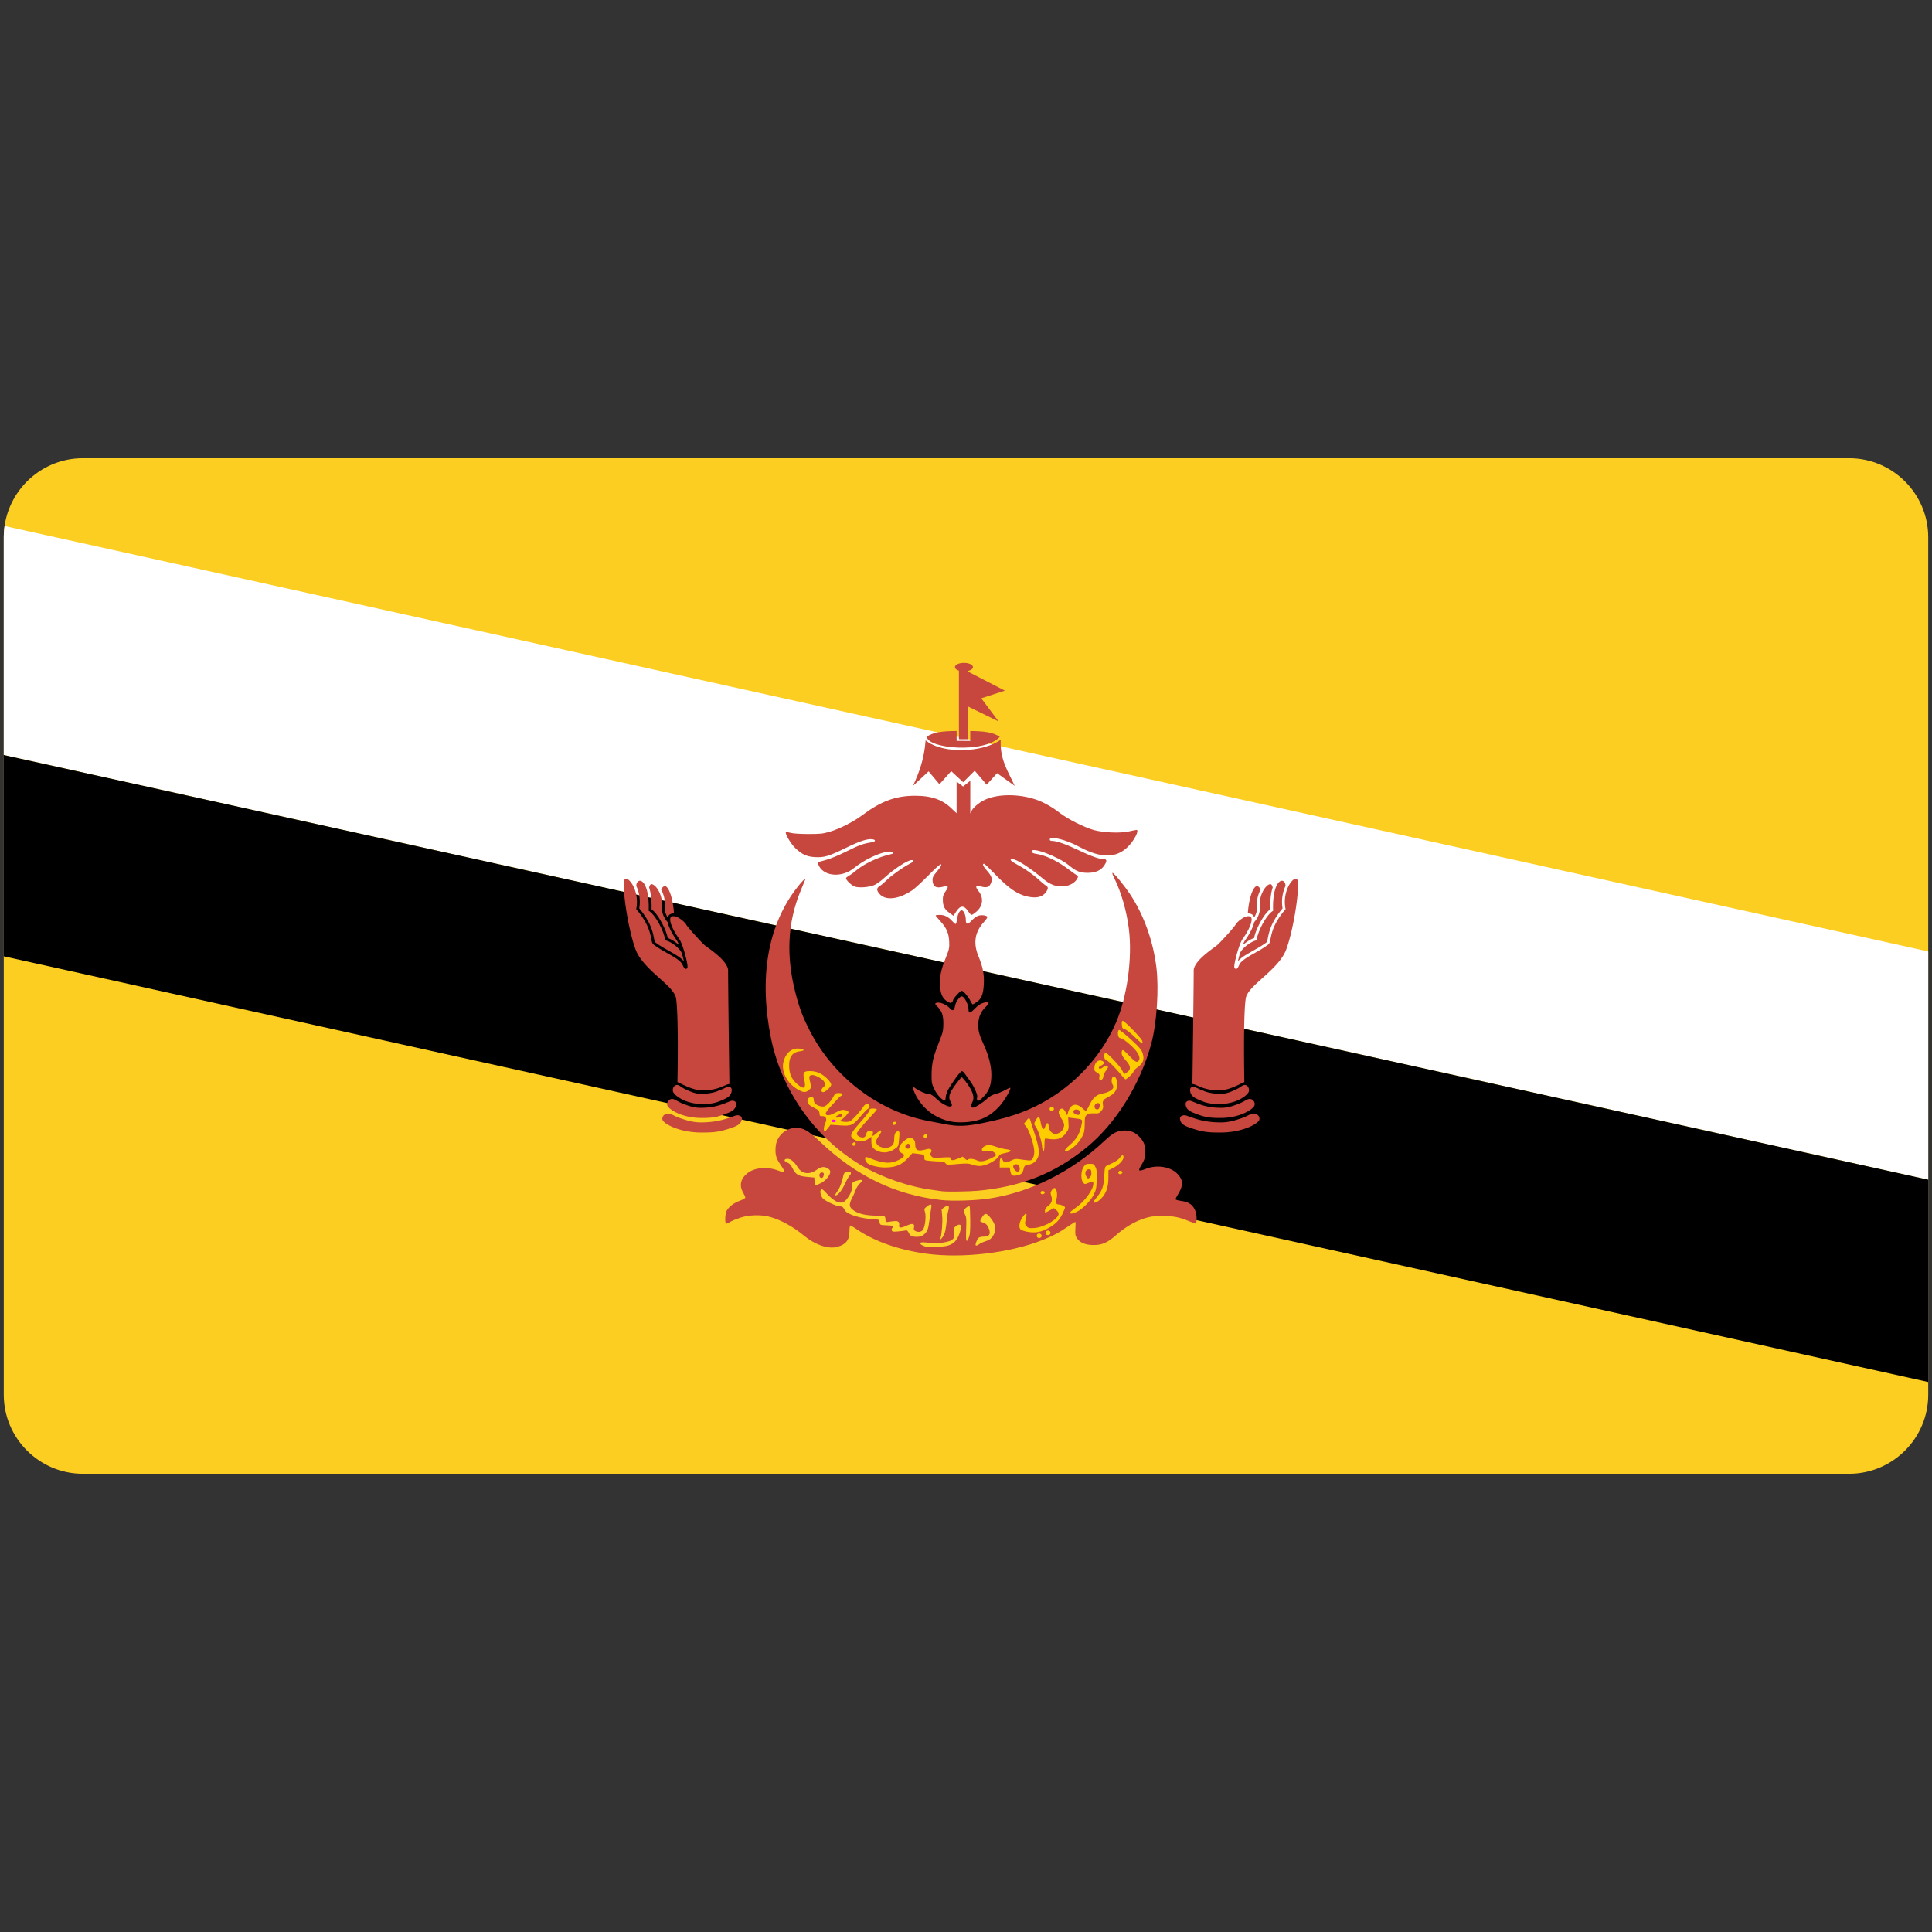
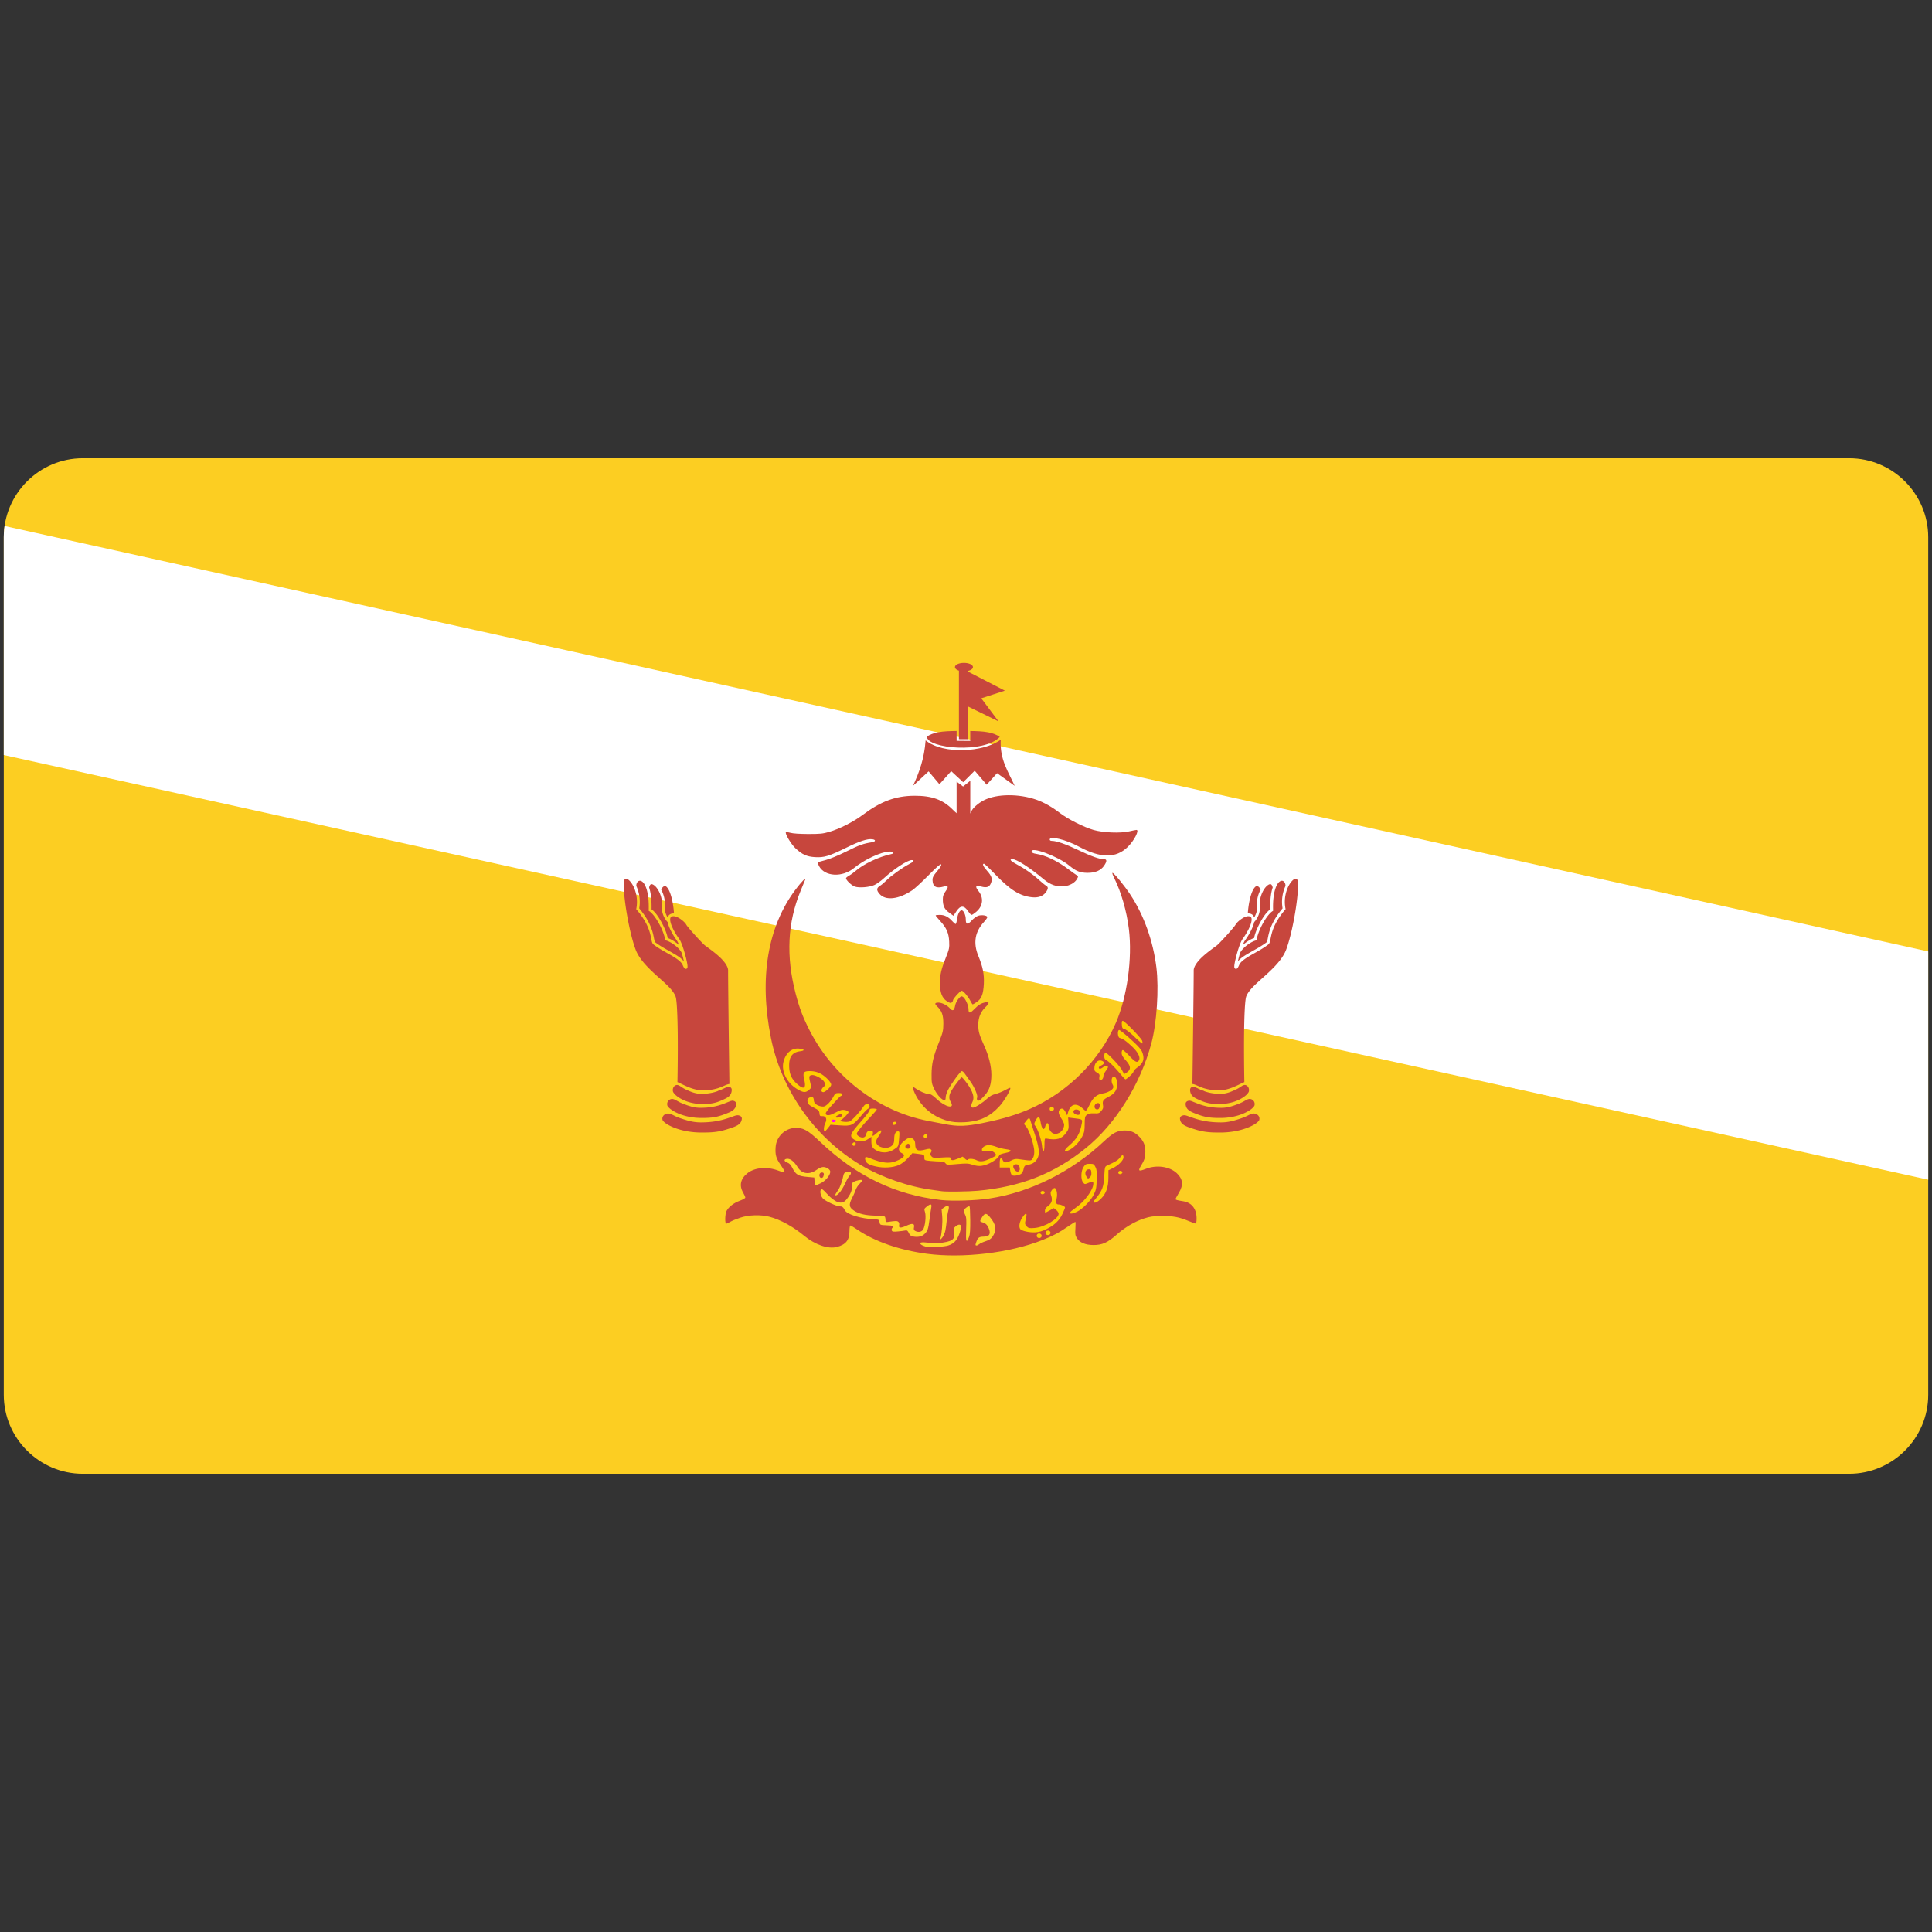
<svg xmlns="http://www.w3.org/2000/svg" xmlns:xlink="http://www.w3.org/1999/xlink" width="512" height="512" version="1.0">
  <rect width="100%" height="100%" fill="#333333" stroke="none" />
  <switch>
    <g>
      <defs>
        <path id="a" d="M511 369.629c0 11.511-9.418 20.93-20.93 20.93H21.929C10.418 390.559 1 381.14 1 369.629V142.371c0-11.512 9.418-20.93 20.929-20.93H490.07c11.512 0 20.93 9.418 20.93 20.93v227.258z" />
      </defs>
      <clipPath id="b">
        <use xlink:href="#a" overflow="visible" />
      </clipPath>
      <path fill="#FCCE22" d="M511 369.629c0 11.511-9.418 20.93-20.93 20.93H21.929C10.418 390.559 1 381.14 1 369.629V142.371c0-11.512 9.418-20.93 20.929-20.93H490.07c11.512 0 20.93 9.418 20.93 20.93v227.258z" clip-path="url(#b)" />
      <path fill="#FFF" d="M-47.792 189.325 583 328.523a128.318 128.318 0 0 0 3.465-29.674c0-10.635-1.306-20.963-3.749-30.842L-23.34 133.961c-12.226 15.92-20.8 34.79-24.452 55.364z" clip-path="url(#b)" />
-       <path d="M583 328.523-47.792 189.325a128.87 128.87 0 0 0-1.978 22.531c0 10.763 1.335 21.214 3.837 31.201L559.81 377.039c10.91-14.123 18.935-30.588 23.19-48.516z" clip-path="url(#b)" />
      <path fill="#C7463D" d="M245.619 332.264c-7.209-.956-13.817-3.25-18.408-6.394-.89-.608-1.725-1.107-1.857-1.107-.133 0-.24.678-.241 1.514-.001 2.374-.956 3.567-3.354 4.188-2.293.596-5.792-.604-8.628-2.959-2.937-2.438-6.329-4.298-9.199-5.045-2.365-.615-5.501-.517-7.769.244-1.053.353-2.254.852-2.669 1.109-.416.256-.879.465-1.029.465-.402 0-.344-2.551.077-3.365.553-1.07 1.921-2.123 3.512-2.702.805-.294 1.463-.671 1.463-.841 0-.167-.271-.779-.602-1.358-1.08-1.89-.638-3.722 1.247-5.162 1.93-1.472 5.193-1.729 8.08-.63.727.276 1.404.502 1.503.502.378 0 .147-.53-.896-2.055-1.208-1.765-1.447-2.636-1.295-4.733.193-2.66 2.36-4.833 5.014-5.025 2.167-.156 3.516.57 6.711 3.618 9.552 9.106 19.935 14.123 32.044 15.483 3.057.342 9.205.158 12.813-.386 10.896-1.639 21.876-7.119 30.45-15.195 2.374-2.236 3.516-2.83 5.466-2.837 1.692-.007 2.879.539 4.093 1.882 1.107 1.227 1.48 2.393 1.363 4.256-.077 1.197-.273 1.784-.983 2.941-1.051 1.711-.871 1.868 1.204 1.06 2.81-1.091 6.266-.587 8.133 1.186 1.642 1.559 1.798 3.119.523 5.235-.467.773-.848 1.501-.848 1.615 0 .213.354.313 2.058.587 2.229.357 3.511 2.018 3.511 4.549 0 .756-.095 1.376-.21 1.376-.114 0-.958-.31-1.875-.688-2.603-1.072-4.08-1.349-7.114-1.329-2.314.014-3.111.123-4.721.648-2.472.805-5.11 2.36-7.263 4.281-2.369 2.114-3.861 2.781-6.174 2.759-2.143-.019-3.608-.644-4.382-1.867-.415-.655-.474-1.055-.373-2.533.065-.965.053-1.755-.027-1.755-.081 0-.916.53-1.857 1.179-2.47 1.7-4.048 2.54-6.875 3.659-8.631 3.417-21.083 4.892-30.616 3.63z" clip-path="url(#b)" />
      <path fill="#FC0" d="M285.444 321.105c1.536-.783 3.549-2.832 4.373-4.451.655-1.292.748-1.736.827-3.995.073-2.082.011-2.694-.342-3.389-.396-.777-.521-.848-1.512-.848-.957 0-1.143.093-1.634.823-.709 1.052-.781 3.322-.13 4.125.404.501.462.508 1.323.148 1.197-.5 1.399-.476 1.396.168-.007 1.645-2.362 4.811-4.834 6.497-.666.454-1.262.961-1.326 1.128-.177.469.735.368 1.859-.206z" clip-path="url(#b)" />
      <path fill="#FFD42A" d="M251.315 330.067c1.486-.491 2.332-1.39 2.94-3.125.303-.865.507-1.764.455-1.998-.126-.554-.766-.525-1.475.064-.485.404-.544.611-.404 1.435.353 2.088-.388 2.606-4.336 3.028-.389.042-1.523-.024-2.518-.148-1.876-.233-2.547-.048-1.866.517.206.171.728.402 1.16.513 1.05.27 4.917.087 6.044-.286zM259.495 329.721c.224-.202.991-.557 1.705-.786.953-.308 1.445-.636 1.847-1.232 1.159-1.726.943-3.21-.76-5.216-.922-1.087-1.332-1.057-2.069.151-.636 1.044-.621 1.108.295 1.346.48.125.941.478 1.194.915.999 1.726.704 2.795-.772 2.806-1.343.011-1.709.201-2.072 1.069-.187.448-.341.929-.341 1.065-.001.366.506.306.973-.118zM256.813 327.771c.253-.686.34-1.916.312-4.429-.02-1.914-.096-3.539-.168-3.611-.223-.223-1.325.485-1.471.944-.076.238.046.788.271 1.223.343.664.388 1.285.282 3.896-.133 3.299.083 3.852.774 1.977z" clip-path="url(#b)" />
      <path fill="#FFD42A" d="M250.514 326.199c.132-.615.304-1.871.384-2.791.079-.918.265-2.083.415-2.587.381-1.285-.002-1.626-1.017-.901l-.759.54.159 1.849c.143 1.667-.119 4.778-.504 5.984-.102.317.046.237.468-.255.337-.395.722-1.223.854-1.839zM244.927 327.097c.886-.81 1.068-1.315 1.404-3.907.172-1.331.384-2.774.47-3.208.193-.969-.19-1.034-1.219-.211-.675.54-.701.623-.447 1.45.335 1.093.035 3.801-.515 4.641-.419.638-1.276.782-2.083.351-.355-.19-.428-.413-.318-.966.207-1.031-.386-1.152-2.02-.413-1.529.691-2.118.632-1.91-.196.083-.332-.006-.662-.227-.846-.335-.277-.664-.272-2.901.054-.374.056-.484-.066-.484-.534 0-.333-.075-.721-.167-.86-.096-.146-1.175-.273-2.516-.296-2.582-.043-4.411-.47-5.682-1.326-1.294-.872-1.41-1.561-.542-3.24.401-.781.857-1.809 1.011-2.287.155-.477.605-1.178 1.001-1.558.396-.38.721-.793.721-.919 0-.32-1.629-.021-2.311.426-.463.303-.542.517-.434 1.182.146.9-.426 2.241-1.502 3.521-1.183 1.406-2.924.828-5.238-1.737-.872-.968-1.199-1.19-1.422-.973-.417.41-.089 1.837.562 2.444.731.684 3.543 1.99 4.293 1.996.755.004.996.179 1.453 1.056.579 1.109 4.268 2.234 7.866 2.396 1.14.051 1.217.098 1.334.781.123.72.137.727 1.877.798 1.748.07 1.999.191 1.479.712-.151.15-.207.449-.124.663.124.323.409.365 1.663.249.833-.078 1.733-.193 2-.257.369-.088.576.078.85.675.28.608.561.827 1.211.942 1.195.213 2.206.001 2.867-.603z" clip-path="url(#b)" />
      <path fill="#FC0" d="M277.248 325.768c2.178-1.072 3.461-2.277 4.285-4.025.393-.827.712-1.612.712-1.745 0-.301-1.071-.802-1.713-.802-.643 0-.775-.439-.499-1.666.269-1.194-.054-2.691-.578-2.691-.19 0-.527.277-.749.617-.345.524-.361.748-.109 1.512.373 1.133.08 1.979-.934 2.701-.481.342-.743.736-.743 1.118 0 .323.041.588.09.588.05 0 .579-.272 1.176-.605l1.085-.607.641.503c.352.276.639.728.639 1.002 0 1.323-3.776 3.551-6.371 3.761-1.38.11-1.616.063-2.096-.416-.389-.39-.502-.718-.405-1.18l.297-1.428c.239-1.154-.258-.997-1.112.35-.705 1.111-.914 2.3-.516 2.928.322.508 2.475.994 3.996.903.955-.059 1.899-.324 2.904-.818z" clip-path="url(#b)" />
      <path fill="#C7463D" d="M287.914 311.813c-.577-.879-.232-1.938.631-1.938.513 0 .61.126.672.86.051.612-.064.983-.404 1.292-.461.416-.492.41-.899-.214z" clip-path="url(#b)" />
      <path fill="#FC0" d="M291.781 317.661c1.368-1.368 1.949-3.032 1.957-5.604l.006-1.933 1.13-.537c1.472-.698 2.864-2.094 2.864-2.867 0-.795-.354-.754-.995.113-.466.629-1.087 1.01-3.362 2.054-.575.264-.611.405-.742 2.812-.15 2.774-.528 3.813-2.076 5.706-.947 1.158-.983 1.306-.322 1.306.27 0 .962-.472 1.54-1.05z" clip-path="url(#b)" />
      <path fill="#FFD42A" d="M222.678 315.825c.413-.521 1.03-1.583 1.372-2.359s.85-1.658 1.13-1.959c.656-.706.289-1.143-.768-.91-.559.122-.784.33-.88.812-.316 1.579-.888 3.192-1.396 3.945-.924 1.365-.946 1.421-.566 1.421.196-.001.694-.427 1.108-.95z" clip-path="url(#b)" />
      <path fill="#FC0" d="M276.858 316.109c.133-.397-.625-.682-.951-.356-.14.14-.176.378-.082.53.215.347.899.231 1.033-.174z" clip-path="url(#b)" />
      <path fill="#FFD42A" d="M217.617 313.503c1.234-.625 2.414-2.086 2.414-2.989 0-.592-.992-1.243-1.892-1.243-.398 0-1.148.326-1.749.761-1.877 1.359-3.884 1.084-4.983-.689-.904-1.457-1.848-2.251-2.681-2.251-1.041 0-1.082.653-.064 1.008.493.172.901.587 1.238 1.259.991 1.969 1.569 2.321 4.2 2.549l1.694.147.075 1.029c.041.566.18 1.028.31 1.028.13-.001.777-.274 1.438-.609z" clip-path="url(#b)" />
      <path fill="#C7463D" d="M217.213 311.812c-.215-.562.089-1.089.631-1.089.497 0 .615.366.345 1.069-.186.485-.793.498-.976.02z" clip-path="url(#b)" />
      <path fill="#FC0" d="M297.437 310.783c.132-.397-.627-.681-.952-.355-.139.139-.176.378-.082.529.213.346.898.231 1.034-.174z" clip-path="url(#b)" />
      <path fill="#C7463D" d="M249.564 315.679c-.2-.04-1.344-.2-2.542-.357-6.17-.808-13.512-3.357-18.892-6.564-12.143-7.231-21.022-19.782-23.816-33.658-3.192-15.859-.919-29.503 6.575-39.445 1.364-1.811 2.804-3.307 2.537-2.639-.079.201-.648 1.586-1.264 3.082-3.462 8.403-3.893 17.287-1.317 27.18 1.02 3.915 1.978 6.433 3.781 9.929 6.312 12.245 18.14 21.279 31.186 23.818 1.065.207 3.081.596 4.478.864 3.673.706 5.674.636 10.64-.378 4.642-.945 8.384-2.068 11.748-3.528 10.215-4.431 18.705-12.885 23.057-22.96 2.979-6.898 4.379-17.022 3.432-24.813-.573-4.708-2.056-9.861-3.883-13.496-.385-.766-.594-1.392-.466-1.392.402 0 3.171 3.385 4.79 5.856 3.567 5.445 5.98 12.206 6.843 19.173.709 5.729.097 14.904-1.352 20.226-2.974 10.932-9.477 21.312-17.347 27.683-8.338 6.75-17.192 10.246-28.627 11.302-2.397.22-8.647.297-9.561.117z" clip-path="url(#b)" />
      <path fill="#FC0" d="M270.681 311.021c.23-.201.49-.738.576-1.197.086-.458.278-.867.429-.908l1.294-.352a3.004 3.004 0 0 0 1.658-1.11c.971-1.273.878-2.916-.381-6.794a257.978 257.978 0 0 1-1.194-3.734c-.232-.792-.438-.764-1.144.152l-.584.757.606.723c.806.956 2.104 4.886 2.142 6.478.021.85-.112 1.484-.403 1.927-.468.714-.227.7-3.721.223-.775-.105-1.269-.015-2.003.368-1.293.673-1.877.646-2.219-.104-.425-.93-.801-.575-.801.753v1.19h2.649l.154.933c.085.514.297 1.021.471 1.128.44.272 1.968.004 2.471-.433z" clip-path="url(#b)" />
      <path fill="#C7463D" d="M268.789 309.878c-.504-.769-.29-1.335.503-1.335.437 0 .688.179.849.604.488 1.283-.604 1.873-1.352.731z" clip-path="url(#b)" />
      <path fill="#FC0" d="M238.151 308.778c.763-.328 1.67-1.018 2.432-1.85l1.216-1.328 1.401.171c1.737.21 1.765.229 1.765 1.057 0 .659.043.682 1.634.832.899.085 2.084.155 2.634.156.706.001 1.097.138 1.332.464.313.437.494.449 3.114.212 2.45-.221 2.932-.199 4.038.176.785.268 1.647.383 2.303.309 1.877-.212 4.472-1.755 4.847-2.883.046-.135.725-.376 1.511-.531 1.896-.38 1.981-.787.214-1.007-.766-.096-1.918-.381-2.561-.635-.643-.253-1.521-.462-1.953-.462-.951 0-1.86.591-1.86 1.208 0 .4.145.438 1.271.324 1.062-.108 1.38-.043 1.939.399.366.292.604.632.526.757-.249.403-2.459 1.411-3.438 1.568-.654.104-1.188.031-1.703-.236-.86-.443-2.123-.512-2.36-.128-.103.167-.37.063-.742-.285l-.582-.547-1.321.548c-1.337.555-1.823.523-1.823-.112 0-.292-.392-.325-2.36-.198-2.173.141-2.396.114-2.8-.338-.375-.418-.394-.566-.127-.993.248-.396.251-.563.015-.799-.234-.234-.53-.235-1.389-.006-2.157.577-2.78.257-2.78-1.429 0-1.475-1.204-2.106-2.409-1.262-1.978 1.385-2.492 3.024-1.147 3.666.988.472.737 1.029-.816 1.805-2.222 1.113-4.178.972-7.903-.572-.917-.378-1.153-.226-.943.611.207.821.954 1.271 2.825 1.697 2.007.46 4.436.314 6-.359z" clip-path="url(#b)" />
      <path fill="#C7463D" d="M239.956 304.029c-.094-.243.022-.524.299-.728.383-.28.504-.277.799.017.19.19.28.519.2.728-.193.504-1.104.491-1.298-.017z" clip-path="url(#b)" />
      <path fill="#FC0" d="M236.815 304.671c1.316-.834 1.286-.77 1.474-3.087.134-1.634.11-1.755-.334-1.755-.643 0-.979.705-.979 2.053 0 .862-.135 1.251-.595 1.71-1.093 1.094-3.813.595-4.154-.763-.119-.469.031-.888.602-1.697 1.187-1.685.917-2.096-.538-.818-.999.877-1.18.904-.99.146.175-.695-.188-.973-1.004-.769-.418.105-.642.368-.743.874-.099.495-.326.768-.721.867-.659.166-1.783-.459-1.783-.991 0-.396 1.682-2.448 3.844-4.692.814-.845 1.482-1.636 1.482-1.755s-.436-.217-.968-.217c-.779 0-.968.087-.968.446 0 .245-1.09 1.673-2.421 3.173-2.777 3.126-3.007 3.776-1.634 4.614 1.107.675 2.523.623 3.635-.133l.904-.614v1.114c0 1.422.284 1.934 1.399 2.522 1.404.743 3.099.656 4.492-.228zM276.802 303.319c.003-1.538.042-1.667.484-1.588 2.771.495 4.054.124 5.251-1.52.654-.898.712-1.127.626-2.523l-.096-1.535 1.344.162c2.438.292 2.465.308 2.295 1.302-.462 2.719-1.311 4.214-3.405 6.004-1.466 1.252-1.461 1.864.008 1.167 1.243-.589 2.686-2.072 3.463-3.559.57-1.091.67-1.578.68-3.303.011-1.816.069-2.071.573-2.478.421-.341.889-.439 1.89-.398 1.201.052 1.389-.011 1.935-.646.476-.553.573-.867.459-1.48-.212-1.127.026-1.521 1.313-2.174 1.745-.883 2.424-1.824 2.424-3.362 0-1.414-.438-2.247-1.056-2.01-.468.18-.538 1.402-.117 2.076.153.246.212.626.128.842-.224.588-1.531 1.296-2.716 1.475-1.495.224-2.528 1.023-3.308 2.555-1.241 2.438-1.062 2.325-2.146 1.347-1.661-1.502-3.13-1.104-3.755 1.015l-.268.905-.447-.908c-.455-.922-.995-1.143-1.52-.617-.471.47-.331 1.211.438 2.35.398.585.724 1.326.724 1.645 0 1.49-1.409 2.696-2.756 2.357-.721-.181-1.36-1.191-1.36-2.151 0-.867-.65-.786-.847.106-.33 1.501-1.004.889-1.299-1.177-.2-1.398-.707-1.476-1.331-.2-.397.816-.408.968-.091 1.332.66.759 1.695 3.786 1.818 5.322.172 2.097.66 1.852.665-.333z" clip-path="url(#b)" />
      <path fill="#C7463D" d="M284.794 295.144c-.59-.432-.319-1.125.44-1.125.69 0 1.238.571 1.04 1.086-.174.456-.885.474-1.48.039zM290.11 293.523a.919.919 0 0 1 .879-1.199c.466 0 .598.561.308 1.312-.209.549-1.002.473-1.187-.113z" clip-path="url(#b)" />
      <path fill="#FC0" d="M226.766 303.138c.045-.234-.076-.404-.289-.404-.449 0-.721.396-.508.739.219.355.703.151.797-.335zM245.691 301.022c0-.348-.131-.478-.42-.422-.631.121-.702.923-.082.923.347 0 .502-.155.502-.501zM219.433 298.951l.669-.879 2.512.17c3.058.205 3.423.033 5.691-2.663.833-.991 1.655-1.802 1.825-1.802.171 0 .311-.271.311-.606 0-.877-1.054-.837-1.616.062-.811 1.294-3.069 3.736-3.667 3.964-.333.127-1.093.157-1.689.067-.902-.136-1.009-.203-.641-.409.639-.357 2.044-1.807 2.044-2.106 0-.392-1.163-.748-1.893-.58-.356.081-1.208.457-1.89.833-1.291.712-2.269.729-2.269.04 0-.205.572-.99 1.271-1.746.699-.754 1.579-1.717 1.957-2.14.377-.422.786-.767.908-.767s.221-.164.221-.363c0-.259-.262-.363-.908-.363-.83 0-.958.094-1.491 1.097-.32.604-.963 1.433-1.429 1.843-.686.603-.996.718-1.637.614-1.255-.204-2.04-.839-2.04-1.652 0-.389-.155-.766-.345-.839-.511-.196-1.351.341-1.351.863 0 .889.32 1.253 1.71 1.954 1.235.624 1.417.807 1.482 1.501.067.701.154.787.753.745.957-.067 1.333.785.8 1.816-.415.801-.525 2.225-.173 2.225.119-.001.516-.396.885-.879z" clip-path="url(#b)" />
      <path fill="#F0F" d="M220.515 297.045c0-.395.222-.449.847-.208.322.123.339.195.082.359-.503.318-.929.248-.929-.151z" clip-path="url(#b)" />
      <path fill="#C7463D" d="M221.483 295.994c0-.21 1.06-.765 1.464-.765.47 0 .21.675-.314.816-.762.205-1.15.187-1.15-.051z" clip-path="url(#b)" />
      <path fill="#FC0" d="M237.582 297.65c0-.525-.945-.452-1.047.08-.066.343.041.426.48.363.311-.044.567-.243.567-.443zM279.295 293.954c.096-.499-.603-.836-.971-.468-.369.369-.032 1.068.468.972a.687.687 0 0 0 .503-.504zM214.377 288.846c.653-.562.661-.601.376-1.834-.4-1.731-.374-1.919.285-2.085.834-.209 2.951.926 3.421 1.835.363.702.353.751-.265 1.324-.665.615-.663 1.333.004 1.333.549 0 2.074-1.44 2.074-1.961 0-.716-1.692-2.413-3.027-3.037-.826-.385-1.655-.564-2.61-.567-1.712-.003-1.944.367-1.48 2.359.542 2.335-.194 2.649-2.076.89-1.396-1.306-1.945-2.666-1.939-4.808.005-2.297.883-3.432 2.861-3.698 1.315-.176 1.284-.483-.069-.686-1.973-.297-3.64 1.02-4.274 3.373-.703 2.609.907 5.79 3.759 7.426 1.495.857 2.09.884 2.96.136zM292.122 285.982c.159-.16.291-.52.291-.801 0-.28.272-.879.605-1.331.332-.449.604-.91.604-1.021 0-.458-.755-.442-1.353.028-.609.479-1.068.49-1.068.024 0-.116.291-.356.648-.53.888-.433.962-.859.211-1.201-.961-.438-1.924.36-2.021 1.676-.066.879.007 1.03.683 1.428.62.364.733.56.63 1.082-.178.902.198 1.219.77.646zM299.433 285.155c.532-.481.969-1.025.969-1.208 0-.185.463-.668 1.029-1.074 1.605-1.152 1.956-2.319 1.24-4.11-.28-.703-1.16-1.676-3.068-3.395-1.469-1.325-2.817-2.41-2.994-2.41-.521 0-.428 1.918.102 2.087.954.306 1.528.694 3.028 2.047 1.745 1.575 2.548 3.047 2.109 3.866-.422.789-.98.544-2.519-1.104-.808-.867-1.606-1.575-1.772-1.573-.177.001-.303.315-.303.754 0 .55.293 1.077 1.09 1.963 1.297 1.444 1.425 2.312.452 3.078-.352.276-.711.502-.8.502-.09 0-.374-.43-.634-.955-.545-1.105-3.868-4.612-4.369-4.612-.225 0-.339.282-.339.841 0 .673.133.91.67 1.187.661.342 2.289 1.985 3.93 3.967.467.562.929 1.023 1.028 1.024.1-.001.617-.393 1.151-.875zM302.691 275.82c-.217-.692-4.675-5.283-5.133-5.283-.241 0-.312.28-.258 1.014.064.884.163 1.035.77 1.197.383.101 1.557 1.022 2.609 2.047 1.053 1.023 1.976 1.801 2.051 1.725.075-.075.058-.39-.039-.7z" clip-path="url(#b)" />
      <path fill="#C7463D" d="M332.075 295.103c.976-.102 1.957.712 1.624 1.749-.083.188-.41.552-.958.923-.557.378-1.336.781-2.296 1.144-1.921.726-4.563 1.287-7.643 1.205h.438c-3.126.04-4.803-.248-6.988-.97-1.848-.605-3.441-1.064-3.553-2.696 0-.281.085-.447.227-.581.142-.135.36-.239.638-.298.556-.121 1.197.199 1.754.382 1.189.39 3.706 1.454 7.922 1.481 2.223.057 3.862-.473 5.559-1.037 2.029-.676 2.313-1.164 3.276-1.302zM343.428 232.858c.03.002.055.009.08.017.102.031.209.105.316.307v.009c.037.063.131.398.158.861a16.42 16.42 0 0 1-.026 1.776c-.08 1.418-.286 3.241-.589 5.187-.605 3.889-1.585 8.279-2.62 10.901-1.015 2.428-3.234 4.604-5.397 6.567-2.163 1.962-4.271 3.674-5.029 5.442-.142.316-.208.758-.282 1.389a40.517 40.517 0 0 0-.175 2.374c-.097 1.876-.154 4.281-.176 6.866-.034 4.108.008 8.622.079 12.203-.102.044-.207.091-.316.141-.523.239-1.137.549-1.82.86-1.367.625-3.018 1.231-4.73 1.179h-.009c-3.453-.024-4.992-1.036-6.163-1.485h-.008a3.847 3.847 0 0 0-.722-.194c.045-3.284.348-26.053.344-30.004v-.011c-.038-1.081.987-2.46 2.32-3.692s2.913-2.325 3.833-3.016l.009-.009.019-.009c.547-.486 1.662-1.664 2.716-2.831.527-.583 1.036-1.167 1.434-1.644s.673-.808.809-1.082c.039-.078.255-.361.555-.65a7.358 7.358 0 0 1 1.099-.871c.415-.268.862-.489 1.257-.58.396-.092.719-.067.984.097.237.145.328.378.317.808-.013.431-.168 1.011-.413 1.618-.491 1.215-1.329 2.565-1.935 3.394-.371.505-.713 1.35-1.046 2.33a33.32 33.32 0 0 0-.862 3.024c-.22.944-.365 1.667-.334 2.127.008.116-.033.25.186.422a.47.47 0 0 0 .403.062.5.5 0 0 0 .202-.141c.181-.188.301-.435.501-.879v-.009l.009-.008c.303-.773 1.482-1.634 2.98-2.505 1.499-.872 3.283-1.785 4.721-2.893.348-.281.435-.696.537-1.188.103-.49.202-1.103.413-1.854.421-1.502 1.291-3.57 3.525-6.198l.114-.132-.035-.176c-.489-2.503.171-4.912 1.073-6.4.449-.745.975-1.251 1.354-1.425a.728.728 0 0 1 .34-.075z" clip-path="url(#b)" />
      <path fill="#C7463D" d="M339.736 233.412a.763.763 0 0 1 .456.176c.276.211.491.637.476 1.204a10.125 10.125 0 0 0-.773 5.934c-2.215 2.641-3.114 4.778-3.552 6.339-.223.794-.325 1.437-.423 1.899-.095.457-.207.701-.281.764-1.357 1.045-3.103 1.946-4.624 2.832-1.243.723-2.358 1.41-2.972 2.268.034-.17.072-.345.114-.528.123-.526.281-1.109.449-1.688.247-.623.96-1.419 1.784-2.066.825-.646 1.764-1.152 2.391-1.3l.273-.062.018-.273c.047-.71.626-2.346 1.433-3.877.808-1.531 1.87-3.009 2.708-3.552l.176-.114-.009-.211c-.135-4.864.945-7 1.785-7.552.209-.138.403-.198.571-.193z" clip-path="url(#b)" />
      <path fill="#C7463D" d="M336.65 234.317c.128.008.222.049.334.185.105.127.217.36.291.703-.444 1.308-.7 3.178-.643 5.776-1.023.748-1.995 2.198-2.788 3.701-.764 1.452-1.341 2.915-1.485 3.912-.761.237-1.63.747-2.426 1.371-.212.167-.42.339-.616.52.227-.568.454-1.032.624-1.266.641-.873 1.493-2.252 2.022-3.561a6.88 6.88 0 0 0 .405-1.292c.865-.904 1.689-2.542 1.485-4.158-.181-2.072.68-4.107 1.608-5.151.468-.524.934-.755 1.189-.74z" clip-path="url(#b)" />
      <path fill="#C7463D" d="M333.143 234.818c.098.007.206.048.343.15.178.131.393.375.615.747-.684 1.229-1.136 2.859-.985 4.562v.017c.124.96-.262 2.054-.756 2.857-.095-.337-.285-.634-.597-.826-.333-.206-.709-.266-1.082-.247.172-2.556.703-4.919 1.38-6.215.354-.678.733-1.013.984-1.046a.643.643 0 0 1 .098.001zM327.841 256.191c.038.051.003.059 0 .025v-.025zM315.99 288.018c.165.033.324.076.466.131.611.235 1.518.727 2.928 1.091l-3.411-.036.017-1.186z" clip-path="url(#b)" />
      <path fill="#C7463D" d="M329.745 287.534c.723-.103 1.45.709 1.204 1.748-.062.188-.304.552-.71.924-.414.377-.991.779-1.703 1.143-1.424.726-3.382 1.287-5.665 1.205h.324c-2.318.041-3.561-.249-5.182-.971-1.37-.604-2.552-1.063-2.635-2.696 0-.28.063-.446.168-.58a.916.916 0 0 1 .474-.298c.411-.122.888.199 1.301.383.881.39 2.746 1.453 5.872 1.479 1.648.059 2.863-.472 4.122-1.036 1.506-.676 1.716-1.163 2.43-1.301z" clip-path="url(#b)" />
      <path fill="#C7463D" d="M331.03 291.24c.848-.104 1.7.709 1.411 1.748-.071.188-.356.552-.832.924-.484.377-1.161.779-1.995 1.143-1.669.726-3.963 1.286-6.64 1.205h.381c-2.717.04-4.173-.25-6.072-.972-1.604-.604-2.99-1.062-3.086-2.696 0-.28.074-.445.196-.58.124-.134.314-.238.556-.298.482-.122 1.039.2 1.523.383 1.032.391 3.219 1.454 6.882 1.482 1.931.056 3.355-.474 4.828-1.038 1.765-.677 2.012-1.163 2.848-1.301zM177.223 295.103c-.976-.102-1.957.712-1.624 1.749.082.188.41.552.957.923.557.378 1.336.781 2.297 1.144 1.92.726 4.562 1.287 7.642 1.205h-.438c3.125.04 4.802-.248 6.988-.97 1.847-.605 3.44-1.064 3.552-2.696 0-.281-.084-.447-.227-.581-.141-.135-.36-.239-.638-.298-.556-.121-1.196.199-1.754.382-1.189.39-3.705 1.454-7.921 1.481-2.223.057-3.862-.473-5.559-1.037-2.028-.676-2.312-1.164-3.275-1.302zM165.869 232.858a.326.326 0 0 0-.079.017c-.102.031-.208.105-.316.307v.009c-.037.063-.13.398-.158.861-.028.463-.014 1.067.026 1.776.08 1.418.287 3.241.589 5.187.605 3.889 1.584 8.279 2.62 10.901 1.014 2.428 3.235 4.604 5.397 6.567 2.163 1.962 4.271 3.674 5.03 5.442.141.316.208.758.281 1.389.073.634.128 1.437.176 2.374.096 1.876.154 4.281.176 6.866.034 4.108-.009 8.622-.08 12.203.101.044.208.091.317.141.522.239 1.136.549 1.82.86 1.366.625 3.017 1.231 4.73 1.179h.009c3.454-.024 4.993-1.036 6.163-1.485h.008c.224-.086.47-.151.721-.194-.044-3.284-.347-26.053-.343-30.004v-.011c.038-1.081-.988-2.46-2.321-3.692-1.334-1.231-2.913-2.325-3.833-3.016l-.009-.009-.018-.009c-.546-.486-1.663-1.664-2.716-2.831-.527-.583-1.036-1.167-1.434-1.644s-.672-.808-.809-1.082c-.039-.078-.255-.361-.554-.65a7.41 7.41 0 0 0-1.099-.871c-.415-.268-.862-.489-1.257-.58-.396-.092-.72-.067-.985.097-.236.145-.329.378-.315.808.012.431.167 1.011.413 1.618.491 1.215 1.327 2.565 1.934 3.394.371.505.712 1.35 1.046 2.33.333.981.641 2.082.861 3.024.221.944.365 1.667.334 2.127-.008.116.034.25-.184.422a.474.474 0 0 1-.405.062c-.104-.039-.156-.094-.202-.141-.181-.188-.301-.435-.5-.879v-.009l-.009-.008c-.303-.773-1.482-1.634-2.98-2.505-1.499-.872-3.283-1.785-4.721-2.893-.346-.281-.433-.696-.536-1.188-.102-.49-.203-1.103-.414-1.854-.421-1.502-1.29-3.57-3.526-6.198l-.113-.132.035-.176c.489-2.503-.172-4.912-1.073-6.4-.45-.745-.976-1.251-1.354-1.425a.741.741 0 0 0-.343-.075z" clip-path="url(#b)" />
      <path fill="#C7463D" d="M169.562 233.412a.766.766 0 0 0-.457.176c-.276.211-.491.637-.475 1.204.732 1.579 1.168 3.7.773 5.934 2.216 2.641 3.114 4.778 3.552 6.339.223.794.325 1.437.422 1.899.095.457.208.701.281.764 1.358 1.045 3.103 1.946 4.625 2.832 1.244.723 2.358 1.41 2.972 2.268-.035-.17-.072-.345-.115-.528a32.968 32.968 0 0 0-.449-1.688c-.247-.623-.96-1.419-1.784-2.066-.825-.646-1.765-1.152-2.391-1.3l-.273-.062-.018-.273c-.046-.71-.625-2.346-1.433-3.877-.807-1.531-1.87-3.009-2.708-3.552l-.176-.114.009-.211c.135-4.864-.945-7-1.785-7.552-.209-.138-.401-.198-.57-.193z" clip-path="url(#b)" />
      <path fill="#C7463D" d="M172.647 234.317c-.128.008-.222.049-.333.185-.106.127-.218.36-.291.703.444 1.308.699 3.178.642 5.776 1.024.748 1.995 2.198 2.787 3.701.765 1.452 1.342 2.915 1.486 3.912.762.237 1.629.747 2.427 1.371.211.167.419.339.615.52-.226-.568-.453-1.032-.624-1.266-.64-.873-1.494-2.252-2.022-3.561a6.954 6.954 0 0 1-.405-1.292c-.865-.904-1.689-2.542-1.486-4.158.181-2.072-.679-4.107-1.608-5.151-.466-.524-.931-.755-1.188-.74z" clip-path="url(#b)" />
      <path fill="#C7463D" d="M176.156 234.818c-.098.007-.206.048-.343.15-.177.131-.393.375-.616.747.685 1.229 1.136 2.859.986 4.562v.017c-.123.96.262 2.054.755 2.857.095-.337.286-.634.598-.826.333-.206.708-.266 1.082-.247-.172-2.556-.703-4.919-1.38-6.215-.354-.678-.732-1.013-.984-1.046a.64.64 0 0 0-.098.001zM181.457 256.191c-.038.051-.002.059 0 .025v-.025zM193.309 288.018a2.798 2.798 0 0 0-.466.131c-.612.235-1.519.727-2.927 1.091l3.41-.036-.017-1.186z" clip-path="url(#b)" />
      <path fill="#C7463D" d="M179.553 287.534c-.723-.103-1.451.709-1.204 1.748.061.188.305.552.71.924.413.377.991.779 1.702 1.143 1.424.726 3.383 1.287 5.667 1.205h-.324c2.317.041 3.561-.249 5.181-.971 1.37-.604 2.551-1.063 2.635-2.696 0-.28-.063-.446-.169-.58a.913.913 0 0 0-.473-.298c-.412-.122-.887.199-1.3.383-.881.39-2.747 1.453-5.873 1.479-1.648.059-2.863-.472-4.121-1.036-1.507-.676-1.717-1.163-2.431-1.301z" clip-path="url(#b)" />
      <path fill="#C7463D" d="M178.267 291.24c-.847-.104-1.699.709-1.411 1.748.071.188.356.552.833.924.483.377 1.161.779 1.995 1.143 1.668.726 3.963 1.286 6.639 1.205h-.38c2.716.04 4.174-.25 6.072-.972 1.605-.604 2.99-1.062 3.087-2.696 0-.28-.074-.445-.197-.58-.123-.134-.314-.238-.555-.298-.482-.122-1.039.2-1.523.383-1.032.391-3.219 1.454-6.882 1.482-1.931.056-3.354-.474-4.829-1.038-1.765-.677-2.012-1.163-2.849-1.301zM253.036 297.366c-4.646-.489-8.694-3.435-10.652-7.751-.656-1.444-.638-1.818.061-1.315 1.182.853 2.866 1.604 3.593 1.604.596 0 1.091.307 2.26 1.399 2.264 2.118 4.803 2.667 3.699.8-.773-1.31-.558-2.194 1.1-4.499.832-1.157 1.622-2.113 1.755-2.123.133-.01.806.77 1.496 1.73 1.481 2.067 1.941 3.623 1.395 4.726-.48.968-.445 1.598.088 1.598.584 0 2.6-1.28 3.8-2.412.651-.614 1.364-1.009 2.179-1.202.666-.159 1.793-.616 2.506-1.018.712-.398 1.345-.676 1.406-.614.292.291-1.642 3.576-2.894 4.917-2.43 2.603-4.769 3.768-8.296 4.129-1.058.109-2.631.124-3.496.031z" clip-path="url(#b)" />
      <path fill="#C7463D" d="M258.941 291.5c-.075-.199-.077-.464-.001-.586.293-.474-.629-2.713-1.772-4.308l-1.585-2.21c-.215-.3-.526-.546-.693-.546-.353 0-2.647 3.116-3.609 4.904-.366.68-.666 1.598-.666 2.04s-.115.804-.258.804c-.666 0-1.979-1.392-2.706-2.867-.735-1.495-.788-1.767-.775-4.028.016-2.862.437-4.673 1.999-8.598 1.004-2.521 1.11-2.979 1.121-4.842.013-2.243-.411-3.418-1.649-4.574-.738-.688-.629-.993.356-.993.917 0 2.355.732 3.076 1.566.688.798 1.129.537 1.341-.786.08-.498.466-1.285.859-1.751.591-.7.79-.801 1.157-.588.661.385 1.53 2.262 1.53 3.304 0 1.194.377 1.178 1.586-.07 1.069-1.104 1.793-1.535 2.954-1.755 1.049-.2 1.029.232-.053 1.282-1.259 1.219-1.887 2.743-1.901 4.607-.013 1.793.23 2.667 1.556 5.59 1.25 2.756 1.911 5.428 1.911 7.719 0 2.468-.496 4.033-1.718 5.422-1.218 1.383-1.862 1.779-2.06 1.264z" clip-path="url(#b)" />
      <path fill="#C7463D" d="M257.155 265.218c-.61-1.194-1.885-2.669-2.308-2.669-.382 0-2.296 2.121-2.296 2.547 0 .164-.15.423-.333.576-.259.215-.557.131-1.325-.372-1.25-.819-1.813-2.34-1.797-4.853.013-2.19.365-3.688 1.576-6.71.88-2.196.952-2.549.872-4.236-.107-2.23-.711-3.6-2.407-5.454-.651-.713-1.184-1.363-1.184-1.443 0-.082.504-.147 1.121-.147 1.249 0 2.275.521 3.31 1.683.361.405.751.737.866.737s.284-.572.376-1.271c.184-1.399.683-2.361 1.227-2.361.513 0 1.09 1.278 1.09 2.417 0 1.384.496 1.472 1.573.279.483-.536 1.254-1.097 1.712-1.249.859-.284 2.168-.134 2.422.277.079.129-.311.728-.865 1.331-2.438 2.644-2.929 5.622-1.496 9.082 1.168 2.823 1.56 4.825 1.437 7.351-.133 2.729-.624 3.983-1.891 4.821-.519.344-.999.625-1.065.625s-.345-.432-.615-.961z" clip-path="url(#b)" />
      <path fill="#C7463D" d="M251.525 241.864c-1.25-.917-1.664-1.794-1.664-3.523 0-.888.164-1.365.747-2.169.863-1.19.704-1.566-.513-1.217-1.956.561-2.891.048-2.958-1.62-.032-.815.142-1.163 1.239-2.481.879-1.057 1.198-1.611 1.026-1.784-.173-.172-1.213.729-3.346 2.897-1.702 1.731-3.615 3.5-4.252 3.931-3.661 2.475-7.16 2.857-8.759.956-.818-.973-.773-1.521.174-2.108.433-.268 1.168-.886 1.633-1.373 1.098-1.145 4.368-3.506 5.992-4.325 1.317-.664 1.633-1.117.777-1.117-1.111 0-4.671 2.318-7.368 4.797-.795.731-1.937 1.547-2.538 1.813-1.346.596-3.992.813-5.168.425-.833-.275-2.346-1.702-2.346-2.214 0-.134.345-.43.767-.658.421-.227 1.175-.771 1.674-1.209 2.159-1.894 6.25-3.842 9.499-4.524 1.031-.216.65-.738-.501-.688-2.227.099-6.653 2.17-9.299 4.353-3.098 2.555-7.77 2.313-9.273-.48-.258-.479-.411-.929-.339-1.001.071-.072.993-.348 2.047-.615 1.138-.287 3.393-1.22 5.548-2.294 3.394-1.692 4.396-2.054 6.733-2.427 1.05-.167 1.103-.682.083-.802-1.314-.156-3.328.503-6.885 2.253-4.572 2.249-5.854 2.635-8.262 2.492-2.197-.131-3.435-.697-5.218-2.383-1.166-1.103-2.821-3.911-2.496-4.236.077-.077.614 0 1.193.17.641.188 2.476.313 4.684.318 3.095.008 3.917-.073 5.568-.551 2.756-.797 6.426-2.661 8.932-4.535 4.799-3.588 8.712-5.03 13.703-5.05 4.605-.019 7.533 1.044 10.129 3.676.877.889 1.627 1.466 1.748 1.345.117-.116.242-1.672.28-3.458 0 0 1.358-.13 1.641.25 0 2.898.033 3.127.455 3.127.276 0 .571-.283.754-.724.394-.948 1.854-2.25 3.41-3.039 3.372-1.709 9.204-1.761 13.885-.125 1.973.69 4.164 1.928 6.248 3.534 2.09 1.608 6.367 3.762 8.897 4.48 2.557.726 7.062.909 9.378.382.952-.216 1.847-.394 1.987-.394.853 0-.602 2.843-2.306 4.506-3.116 3.042-7.169 3.028-12.875-.045-3.554-1.915-7.805-2.959-7.805-1.919 0 .217.223.363.554.363 1.235 0 3.624.828 6.951 2.409 3.601 1.712 5.622 2.433 6.822 2.433.869 0 .896.541.086 1.733-.863 1.269-2.322 1.899-4.382 1.893-1.973-.007-3.067-.438-4.826-1.901-2.944-2.449-10.281-5.182-10-3.725.056.293.41.472 1.167.587 2.554.389 5.55 1.821 8.617 4.118.946.709 1.926 1.41 2.178 1.557.421.247.429.322.095.944-.55 1.026-1.938 1.824-3.44 1.979-1.948.201-3.643-.378-5.395-1.845-3.702-3.099-7.189-5.341-8.306-5.341-.913 0-.504.503 1.105 1.356 2.114 1.121 4.288 2.637 5.887 4.108.76.697 1.61 1.391 1.892 1.542.671.359.646.882-.092 1.848-.751.984-1.995 1.414-3.608 1.243-3.216-.338-5.726-1.892-9.668-5.981-1.541-1.598-2.915-2.905-3.055-2.905-.526 0-.219.713.798 1.849 1.26 1.409 1.503 2.203 1.026 3.345-.423 1.011-1.122 1.246-2.562.858-1.469-.396-1.697-.034-.734 1.163 1.438 1.791 1.225 3.981-.537 5.49-.547.468-1.12.852-1.274.852-.152 0-.542-.4-.864-.889-1.132-1.72-2.128-1.709-3.229.032-.382.604-.706 1.095-.72 1.092-.014.001-.529-.372-1.146-.824z" clip-path="url(#b)" />
      <path fill="#C7463D" d="m257.132 206.919-1.908 1.512-1.714-1.292v10.33l3.623.044v-10.594zM253.515 193.717c-1.66.029-3.413.052-4.985.361-1.092.215-2.083.567-2.91 1.151.137 3.176 15.264 4.501 19.325.061-.855-.623-1.895-.99-3.042-1.212-1.514-.294-3.191-.326-4.783-.352.004.874.01 1.747.01 2.62l-3.614-.008-.001-2.621zM256.471 177.96l-.9 8.8 9.056 4.423-4.584-6.127 6.259-2.026-9.831-5.07zM255.461 175.668c-1.375 0-2.392.514-2.392 1.123 0 .61 1.017 1.127 2.392 1.127s2.382-.517 2.382-1.127c.001-.609-1.007-1.123-2.382-1.123z" clip-path="url(#b)" />
      <path fill="#C7463D" d="m256.474 177.488-2.35.017v18.386l2.396.008-.046-18.411zM245.3 196.205c-.38 4.883-1.618 8.29-3.342 12.046l4.131-3.832 2.874 3.414 3.114-3.473 3.174 2.934 3.054-3.053 3.173 3.712 2.754-3.054 4.67 3.353c-1.695-3.757-3.988-6.942-3.701-12.226-4.524 3.358-15.274 3.965-19.901.179z" clip-path="url(#b)" />
      <path fill="#FC0" d="M276.055 327.488c.001.336-.297.607-.663.609-.365 0-.663-.272-.664-.608v-.001c0-.336.297-.608.663-.608s.664.271.664.605v.003zM278.397 326.707c0 .336-.296.608-.663.608-.366.001-.663-.271-.663-.607v-.001c-.001-.335.296-.607.662-.607.366 0 .663.27.664.607z" clip-path="url(#b)" />
    </g>
  </switch>
</svg>